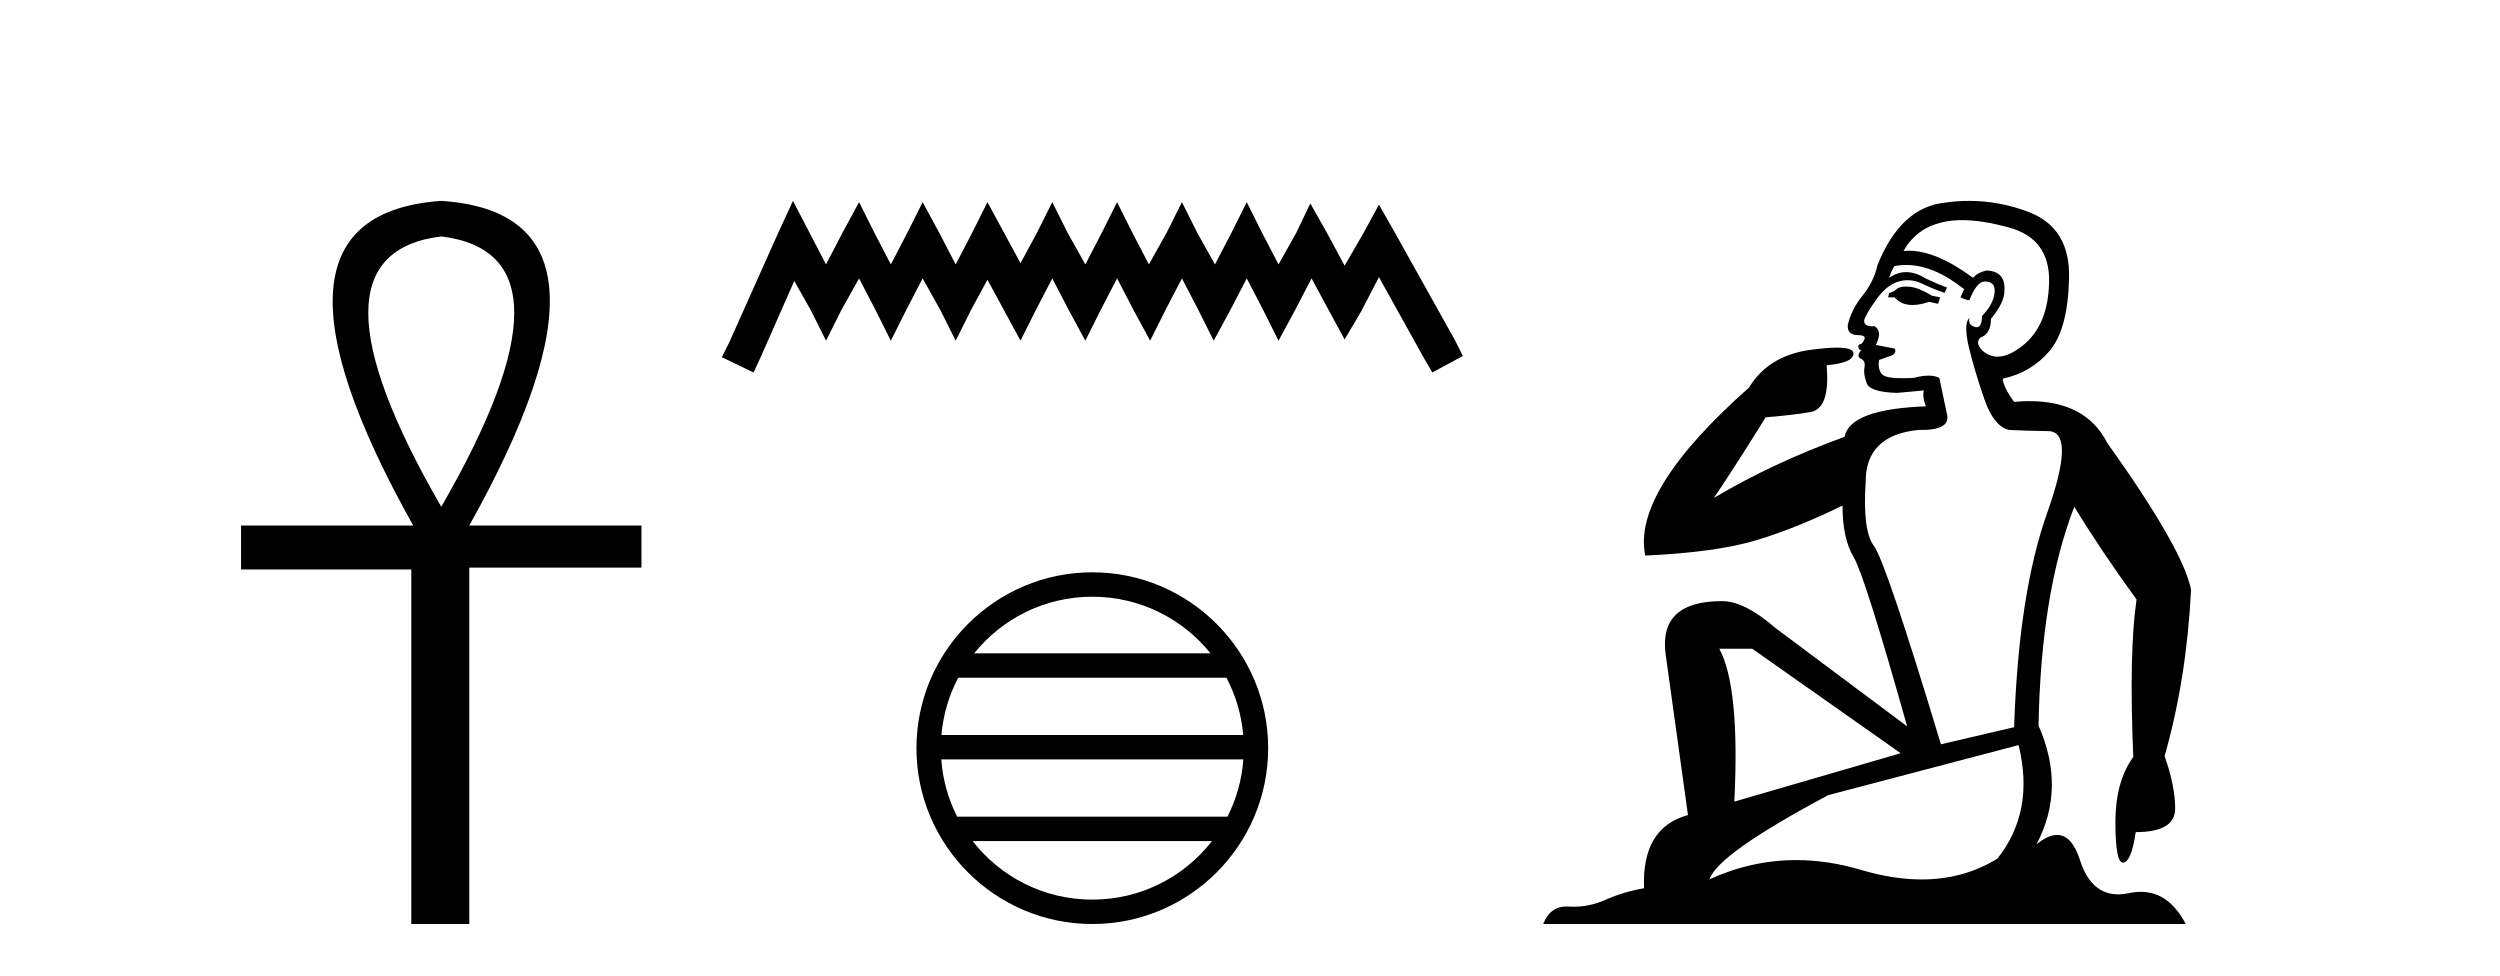
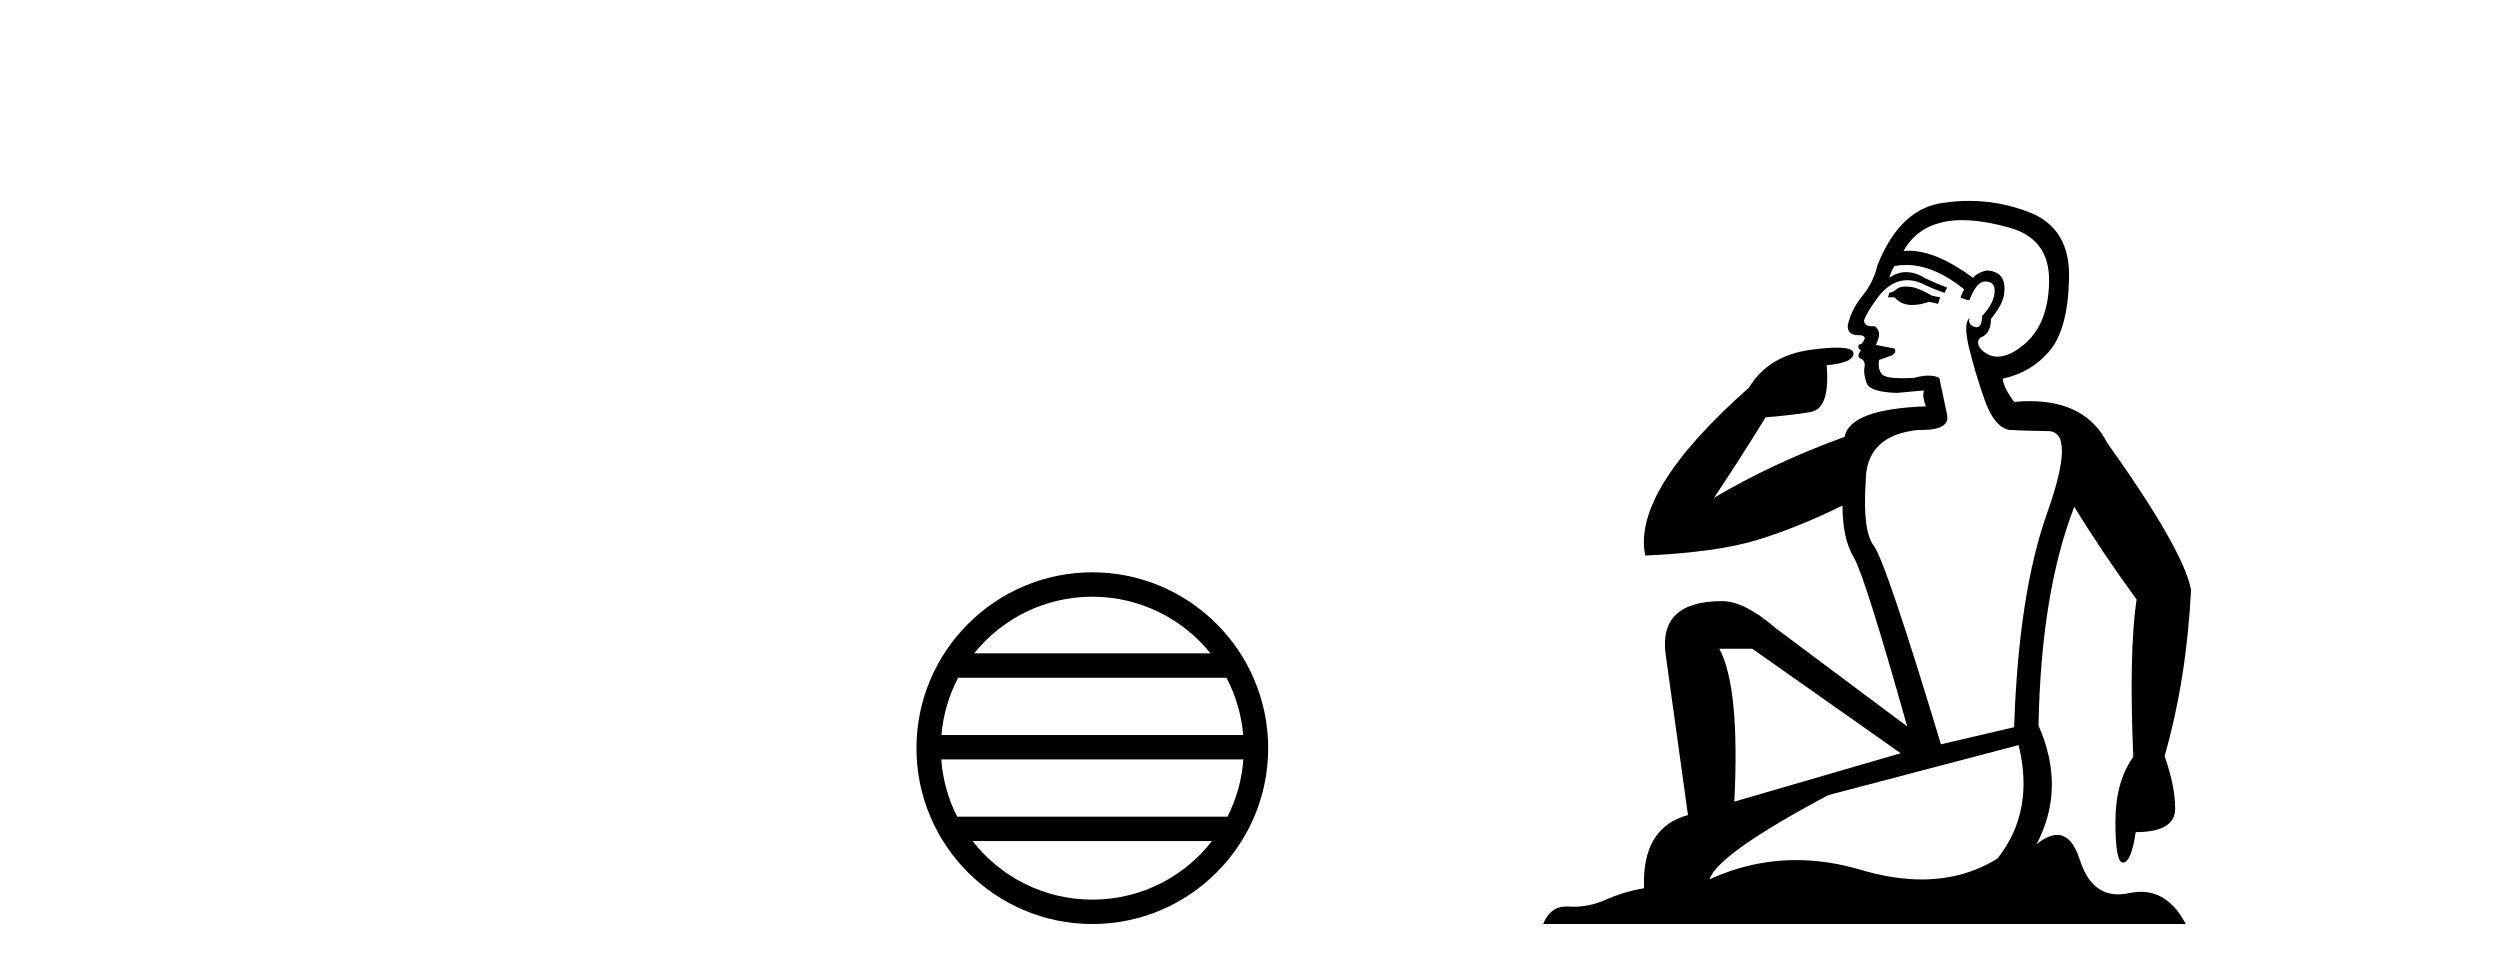
<svg xmlns="http://www.w3.org/2000/svg" width="105.0" height="41.0">
-   <path d="M 18.533 9.93 Q 24.662 10.676 18.533 21.285 Q 12.403 10.676 18.533 9.93 ZM 18.533 8.437 Q 10.046 9.026 17.354 22.071 L 10.124 22.071 L 10.124 23.918 L 17.275 23.918 L 17.275 38.809 L 19.711 38.809 L 19.711 23.839 L 26.941 23.839 L 26.941 22.071 L 19.711 22.071 Q 27.02 8.987 18.533 8.437 Z" style="fill:#000000;stroke:none" />
-   <path d="M 33.305 8.437 L 32.665 9.825 L 30.636 14.363 L 30.316 15.003 L 31.65 15.644 L 31.971 14.95 L 33.359 11.8 L 34.053 13.028 L 34.693 14.309 L 35.334 13.028 L 36.081 11.693 L 36.775 13.028 L 37.416 14.309 L 38.057 13.028 L 38.751 11.693 L 39.498 13.028 L 40.139 14.309 L 40.779 13.028 L 41.473 11.747 L 42.167 13.028 L 42.861 14.309 L 43.502 13.028 L 44.196 11.693 L 44.89 13.028 L 45.584 14.309 L 46.224 13.028 L 46.918 11.693 L 47.612 13.028 L 48.306 14.309 L 48.947 13.028 L 49.641 11.693 L 50.335 13.028 L 50.976 14.309 L 51.67 13.028 L 52.364 11.693 L 53.058 13.028 L 53.698 14.309 L 54.392 13.028 L 55.086 11.693 L 55.834 13.081 L 56.474 14.256 L 57.168 13.081 L 57.916 11.64 L 59.784 15.003 L 60.158 15.644 L 61.439 14.95 L 61.119 14.309 L 58.556 9.718 L 57.916 8.597 L 57.275 9.771 L 56.474 11.159 L 55.727 9.771 L 55.033 8.544 L 54.446 9.771 L 53.698 11.106 L 53.004 9.771 L 52.364 8.49 L 51.723 9.771 L 51.029 11.106 L 50.282 9.771 L 49.641 8.49 L 49 9.771 L 48.253 11.106 L 47.559 9.771 L 46.918 8.49 L 46.278 9.771 L 45.584 11.106 L 44.836 9.771 L 44.196 8.49 L 43.555 9.771 L 42.861 11.053 L 42.167 9.771 L 41.473 8.49 L 40.833 9.771 L 40.139 11.106 L 39.445 9.771 L 38.751 8.49 L 38.11 9.771 L 37.416 11.106 L 36.722 9.771 L 36.081 8.49 L 35.387 9.771 L 34.693 11.106 L 33.999 9.771 L 33.305 8.437 Z" style="fill:#000000;stroke:none" />
  <path d="M 45.877 25.062 C 47.886 25.062 49.675 25.99 50.84 27.44 L 40.915 27.44 C 42.08 25.99 43.869 25.062 45.877 25.062 ZM 51.512 28.465 C 51.895 29.195 52.141 30.008 52.215 30.87 L 39.54 30.87 C 39.614 30.008 39.86 29.195 40.243 28.465 ZM 52.221 31.895 C 52.159 32.756 51.925 33.568 51.555 34.299 L 40.2 34.299 C 39.83 33.568 39.596 32.756 39.533 31.895 ZM 50.904 35.324 C 49.741 36.822 47.923 37.784 45.877 37.784 C 43.831 37.784 42.013 36.822 40.85 35.324 ZM 45.877 24.037 C 41.806 24.037 38.491 27.352 38.491 31.424 C 38.491 35.495 41.806 38.809 45.877 38.809 C 49.949 38.809 53.263 35.495 53.263 31.424 C 53.263 27.352 49.949 24.037 45.877 24.037 Z" style="fill:#000000;stroke:none" />
  <path d="M 80.048 12.036 Q 79.794 12.036 79.674 12.129 Q 79.537 12.266 79.35 12.3 L 79.298 12.488 L 79.572 12.488 Q 79.842 12.81 80.32 12.81 Q 80.628 12.81 81.024 12.676 L 81.399 12.761 L 81.485 12.488 L 81.143 12.419 Q 80.579 12.078 80.204 12.044 Q 80.12 12.036 80.048 12.036 ZM 82.407 9.246 Q 83.246 9.246 84.354 9.55 Q 86.097 10.011 86.062 11.839 Q 86.028 13.649 84.969 14.503 Q 84.376 14.98 83.898 14.98 Q 83.538 14.98 83.244 14.708 Q 82.954 14.401 83.176 14.179 Q 83.62 14.025 83.62 13.393 Q 84.183 12.71 84.183 12.232 Q 84.252 11.395 83.432 11.36 Q 83.056 11.446 82.868 11.668 Q 81.325 10.53 80.166 10.53 Q 80.055 10.53 79.947 10.541 L 79.947 10.541 Q 80.477 9.601 81.536 9.345 Q 81.927 9.246 82.407 9.246 ZM 80.053 11.128 Q 81.22 11.128 82.492 12.146 L 82.339 12.488 Q 82.578 12.607 82.715 12.607 Q 83.022 11.822 83.364 11.822 Q 83.808 11.822 83.774 12.266 Q 83.739 12.761 83.244 13.274 Q 83.244 13.743 83.016 13.743 Q 82.987 13.743 82.954 13.735 Q 82.646 13.649 82.715 13.359 L 82.715 13.359 Q 82.458 13.581 82.697 14.606 Q 82.954 15.648 83.347 16.775 Q 83.739 17.902 84.371 18.056 Q 84.867 18.09 86.028 18.107 Q 87.19 18.124 85.994 21.506 Q 84.781 24.888 84.593 30.542 L 81.519 31.26 Q 79.196 23.573 78.701 22.924 Q 78.222 22.292 78.359 20.225 Q 78.359 18.278 80.579 18.056 Q 80.644 18.058 80.705 18.058 Q 81.921 18.058 81.775 17.407 Q 81.638 16.741 81.451 15.87 Q 81.263 15.776 80.998 15.776 Q 80.733 15.776 80.392 15.87 Q 80.118 15.886 79.899 15.886 Q 79.186 15.886 79.042 15.716 Q 78.854 15.494 78.923 15.118 L 79.452 14.93 Q 79.674 14.811 79.572 14.64 L 78.786 14.486 Q 79.076 13.923 78.735 13.701 Q 78.685 13.704 78.641 13.704 Q 78.291 13.704 78.291 13.461 Q 78.359 13.205 78.786 12.607 Q 79.196 12.01 79.691 11.839 Q 79.905 11.768 80.118 11.768 Q 80.417 11.768 80.716 11.907 Q 81.211 12.146 81.673 12.3 L 81.775 12.078 Q 81.365 11.924 80.887 11.702 Q 80.454 11.429 80.058 11.429 Q 79.688 11.429 79.35 11.668 Q 79.452 11.326 79.572 11.173 Q 79.81 11.128 80.053 11.128 ZM 73.593 27.246 L 79.828 31.635 L 72.842 33.668 Q 73.081 28.851 72.21 27.246 ZM 84.781 31.294 Q 85.465 34.078 83.893 36.059 Q 82.475 36.937 80.71 36.937 Q 79.519 36.937 78.171 36.538 Q 76.781 36.124 75.442 36.124 Q 73.572 36.124 71.8 36.93 Q 72.141 35.871 76.787 33.395 L 84.781 31.294 ZM 82.706 8.437 Q 82.21 8.437 81.707 8.508 Q 79.828 8.696 78.854 11.138 Q 78.701 11.822 78.239 12.402 Q 77.761 12.983 77.607 13.649 Q 77.573 14.076 78.051 14.076 Q 78.513 14.076 78.171 14.452 Q 78.034 14.452 78.051 14.572 Q 78.069 14.708 78.171 14.708 Q 77.949 14.965 78.154 15.067 Q 78.359 15.152 78.308 15.426 Q 78.256 15.682 78.393 16.075 Q 78.513 16.468 79.674 16.502 L 80.801 16.399 L 80.801 16.399 Q 80.733 16.69 80.887 17.065 Q 77.693 17.185 77.471 18.347 Q 74.464 19.44 71.988 20.909 Q 73.03 19.354 74.157 17.527 Q 75.25 17.441 76.053 17.305 Q 76.873 17.151 76.719 15.34 Q 77.846 15.238 77.846 14.845 Q 77.846 14.601 77.153 14.601 Q 76.732 14.601 76.053 14.691 Q 74.277 14.93 73.457 16.28 Q 68.537 20.635 69.101 23.334 Q 72.09 23.197 73.781 22.685 Q 75.472 22.173 77.385 21.233 Q 77.385 22.634 77.864 23.42 Q 78.325 24.205 80.101 30.508 L 74.567 26.374 Q 73.269 25.247 72.329 25.247 Q 69.665 25.247 69.955 27.468 L 70.895 34.232 Q 68.947 34.761 69.05 37.306 Q 68.162 37.46 67.41 37.802 Q 66.761 38.082 66.099 38.082 Q 65.995 38.082 65.89 38.075 Q 65.843 38.072 65.798 38.072 Q 65.102 38.072 64.814 38.809 L 91.802 38.809 Q 91.09 37.457 89.916 37.457 Q 89.681 37.457 89.427 37.511 Q 89.185 37.563 88.967 37.563 Q 87.82 37.563 87.36 36.128 Q 87.021 35.067 86.398 35.067 Q 86.018 35.067 85.533 35.461 Q 86.78 33.104 85.618 30.474 Q 85.721 24.888 87.121 21.284 Q 88.232 23.112 89.735 25.179 Q 89.41 27.399 89.598 31.789 Q 88.847 32.831 88.847 34.522 Q 88.847 36.23 89.165 36.23 Q 89.168 36.23 89.171 36.23 Q 89.513 36.213 89.701 34.949 Q 91.357 34.949 91.357 33.958 Q 91.357 33.019 90.913 31.755 Q 91.836 28.527 92.024 24.769 Q 91.699 23.078 88.505 18.603 Q 87.613 16.848 85.234 16.848 Q 84.926 16.848 84.593 16.878 Q 84.149 16.28 84.115 15.904 Q 85.311 15.648 86.079 14.742 Q 86.848 13.837 86.899 11.719 Q 86.968 9.601 85.242 8.918 Q 83.997 8.437 82.706 8.437 Z" style="fill:#000000;stroke:none" />
</svg>